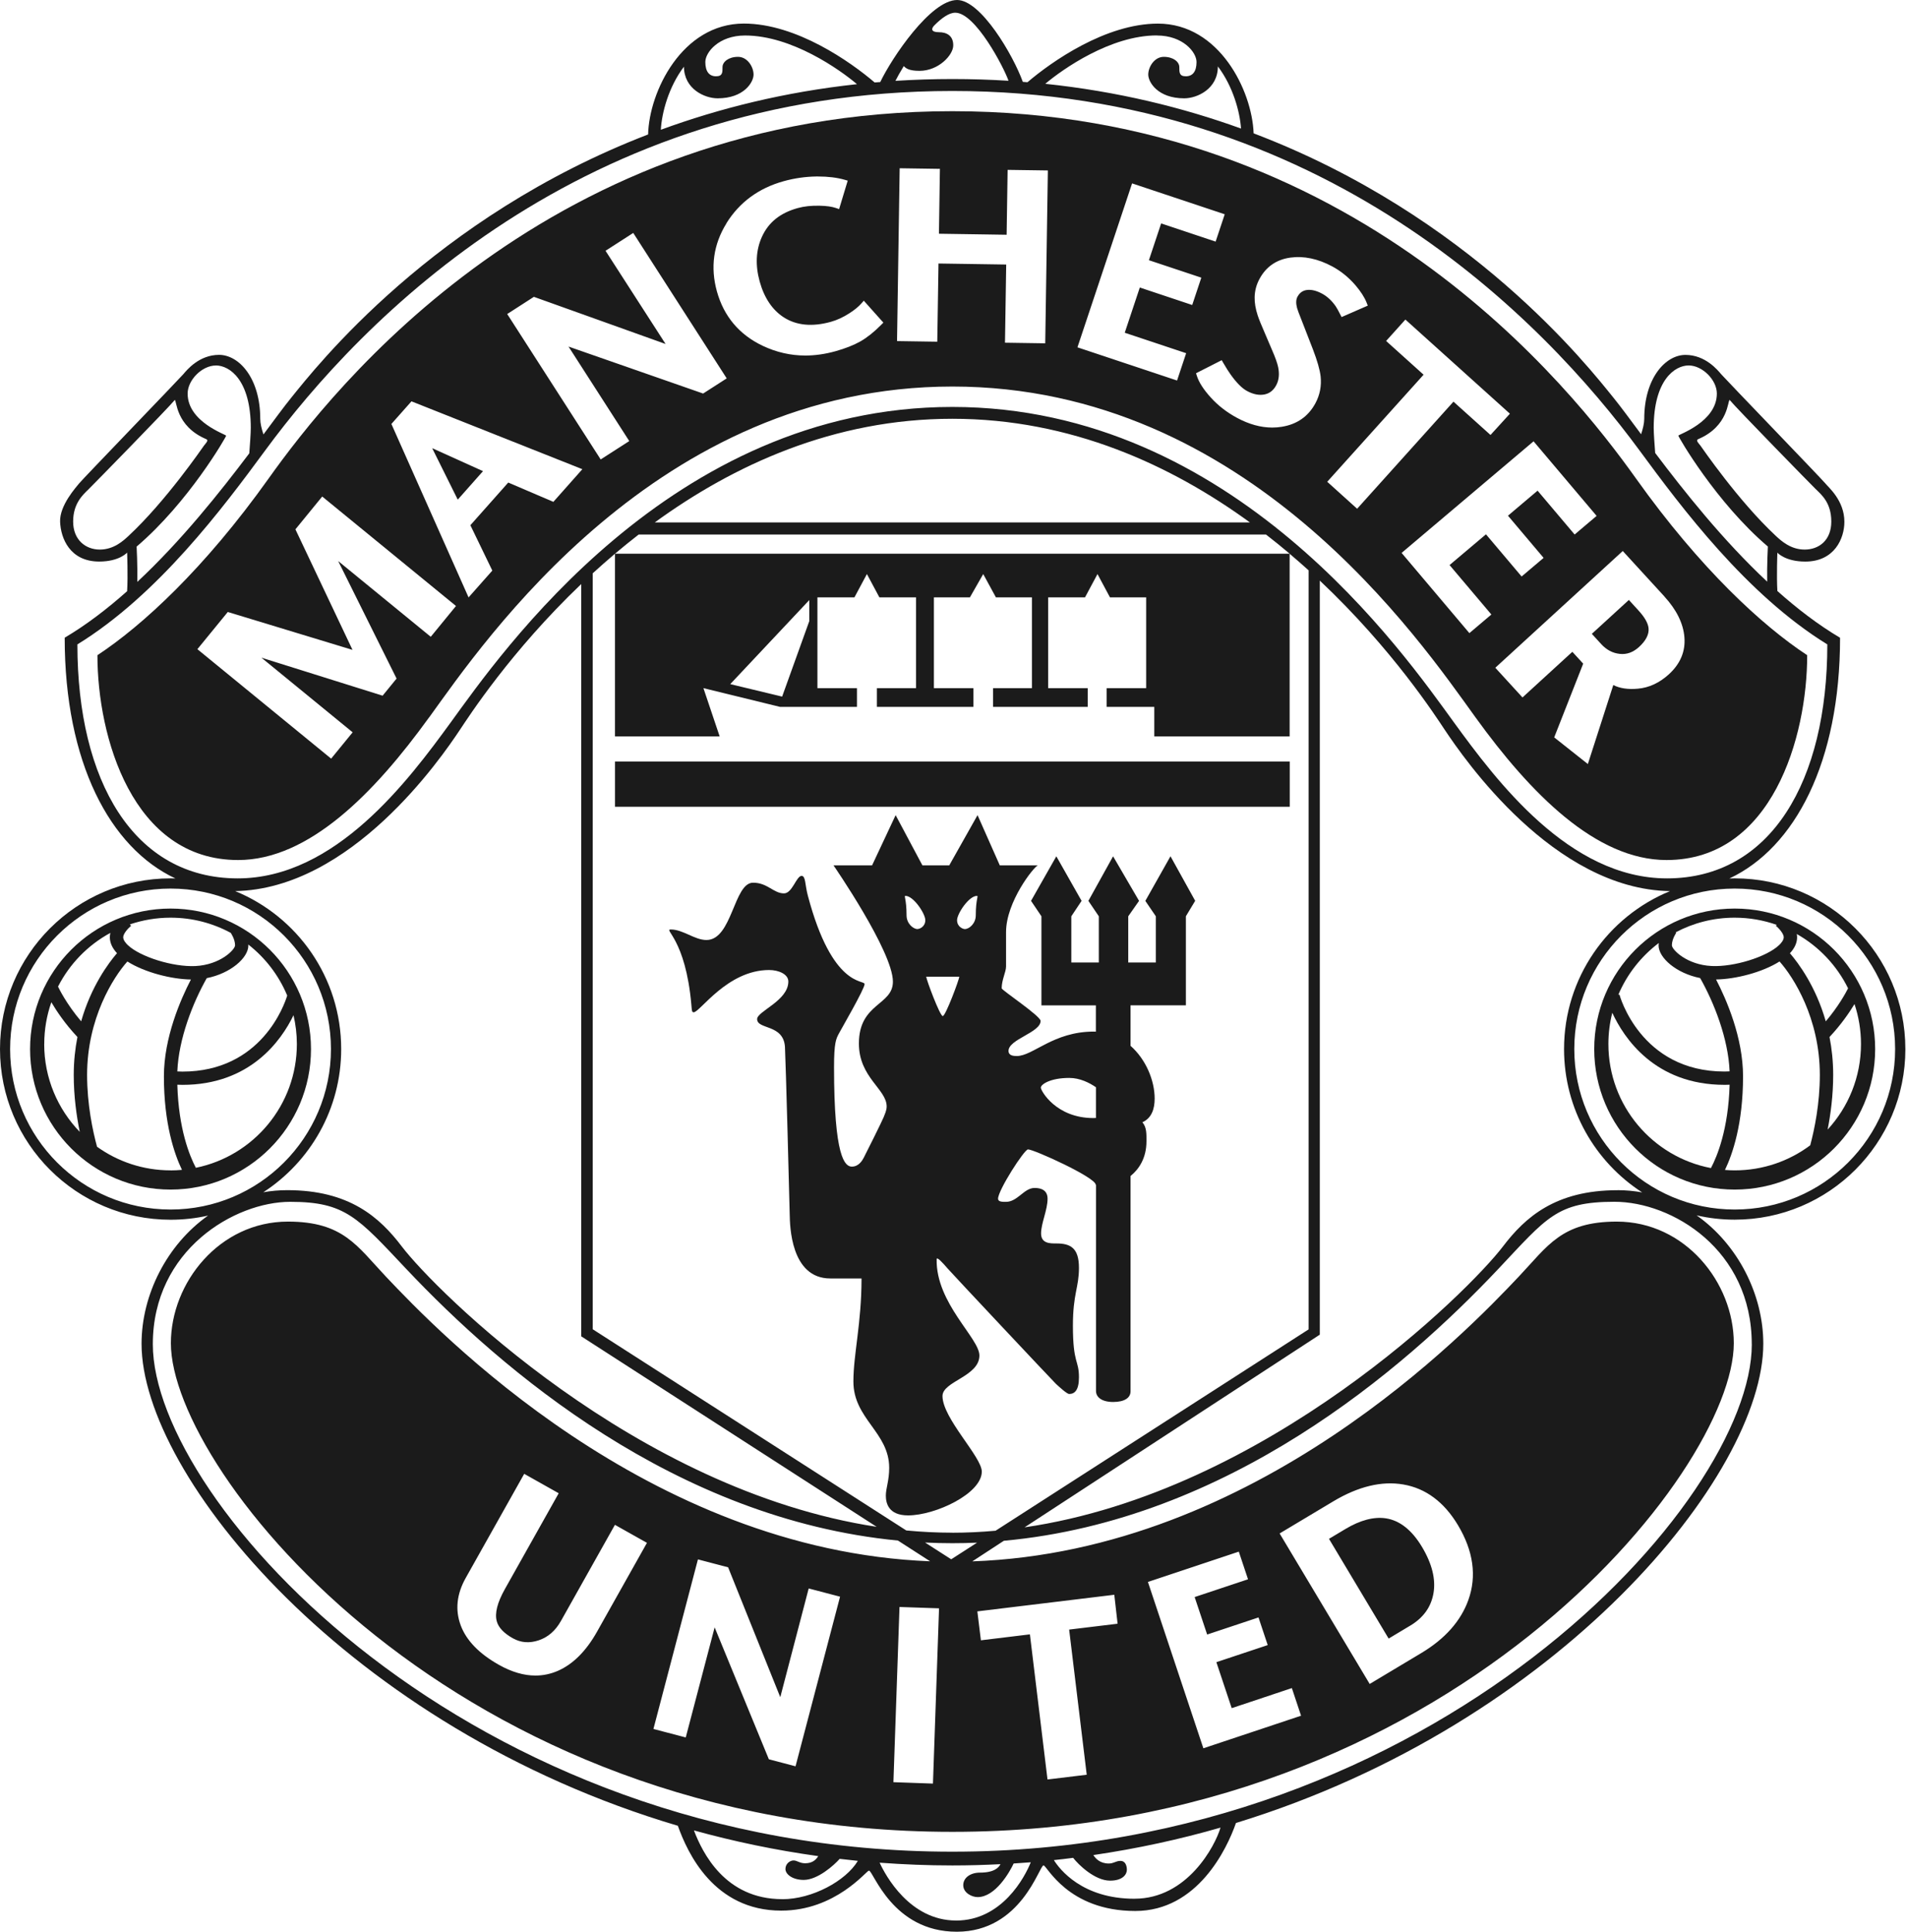
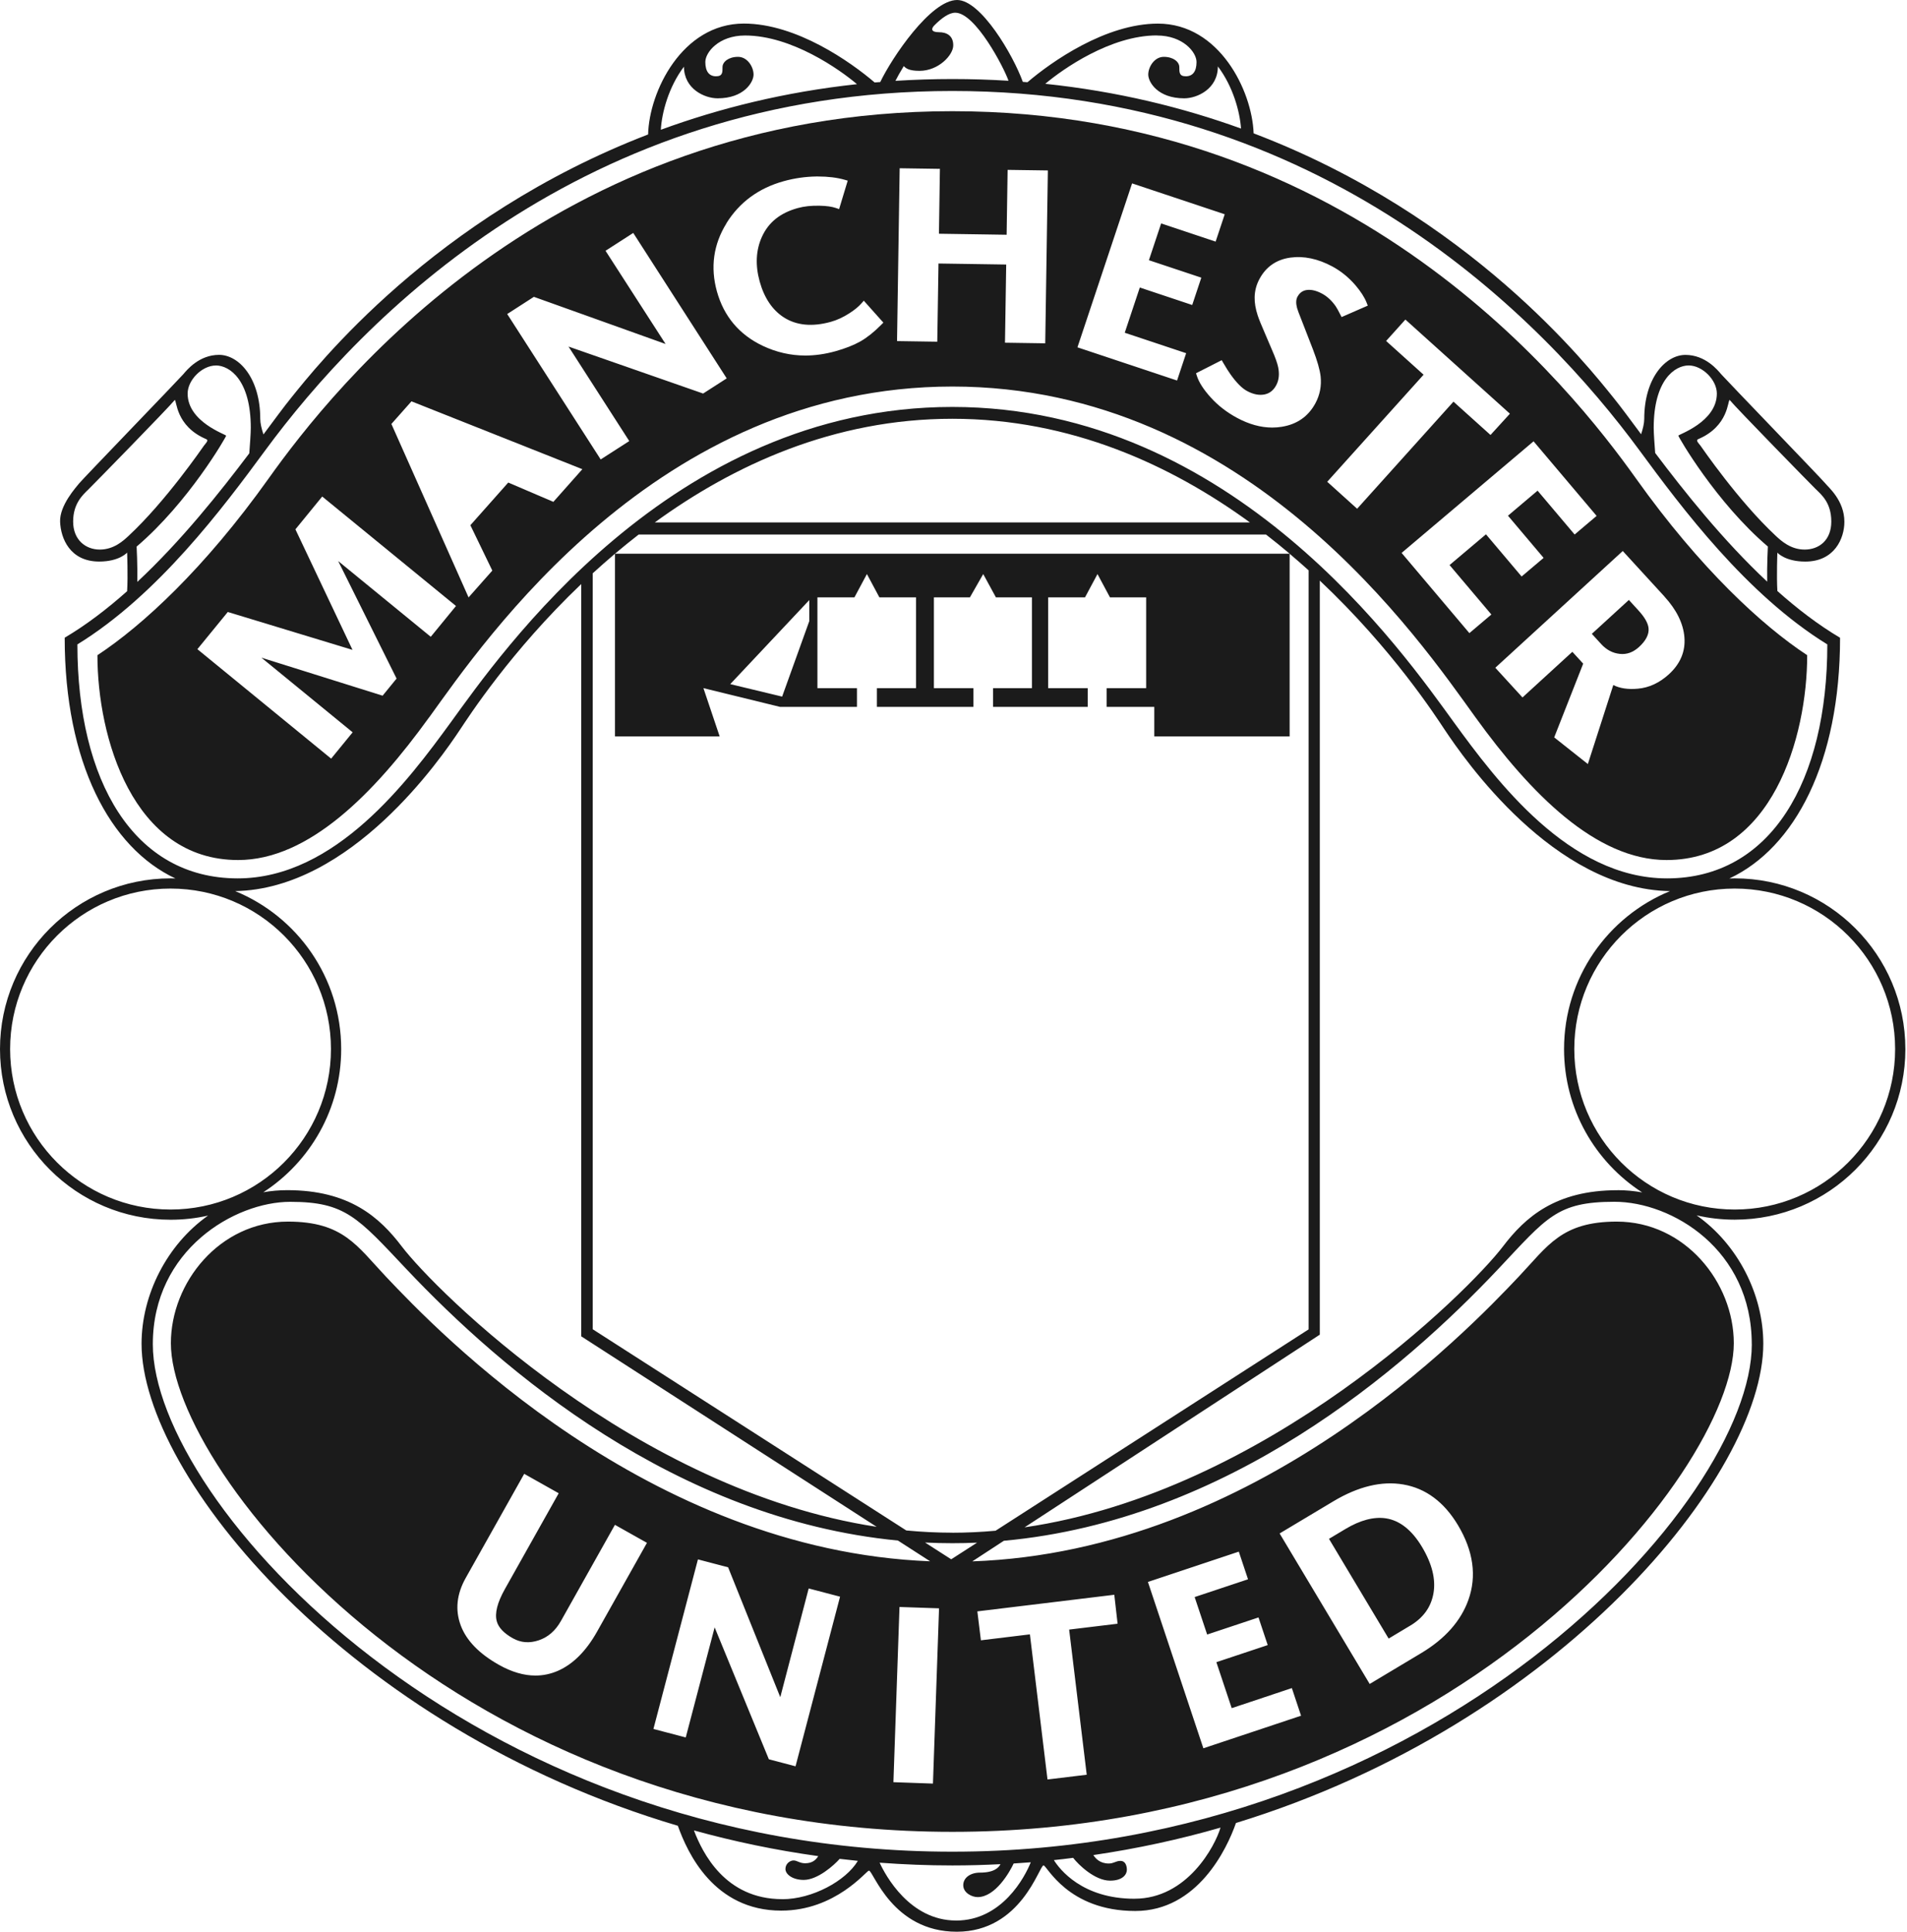
<svg xmlns="http://www.w3.org/2000/svg" fill="none" viewBox="0 0 79 80" height="80" width="79">
  <path fill="#1B1B1B" d="M58.403 67.335C58.964 67.001 59.284 66.557 59.384 65.979C59.484 65.401 59.323 64.758 58.909 64.065C58.49 63.365 57.984 62.965 57.406 62.879C56.911 62.807 56.349 62.955 55.737 63.321L55.055 63.729L57.526 67.859L58.401 67.334L58.403 67.335Z" />
  <path fill="#1B1B1B" d="M78.932 43.445C78.932 39.541 75.766 36.376 71.862 36.376C71.789 36.376 71.715 36.379 71.641 36.382C74.355 35.11 76.227 31.57 76.227 26.412C75.327 25.879 74.457 25.213 73.63 24.476C73.593 23.844 73.63 22.887 73.63 22.887C73.63 22.887 73.949 23.257 74.785 23.257C76.001 23.257 76.406 22.292 76.406 21.611C76.406 20.724 75.743 20.18 75.614 20.017C75.484 19.853 71.45 15.672 71.303 15.499C71.157 15.327 70.648 14.698 69.821 14.698C68.994 14.698 68.115 15.663 68.115 17.345C68.115 17.524 68.062 17.75 67.985 17.983C67.526 17.365 67.143 16.845 66.849 16.482C65.808 15.194 60.924 8.941 51.933 5.522C51.869 3.751 50.508 0.978 47.97 0.978C45.8 0.978 43.559 2.557 42.565 3.405C42.502 3.401 42.436 3.396 42.372 3.391C41.969 2.276 40.633 0 39.65 0C38.551 0 36.938 2.407 36.466 3.398C36.388 3.404 36.31 3.409 36.233 3.415C35.244 2.569 32.994 0.976 30.815 0.976C28.254 0.976 26.89 3.801 26.849 5.568C17.938 8.999 13.092 15.199 12.057 16.48C11.762 16.845 11.376 17.37 10.914 17.991C10.834 17.753 10.781 17.524 10.781 17.343C10.781 15.662 9.902 14.696 9.075 14.696C8.248 14.696 7.739 15.325 7.593 15.498C7.446 15.671 3.412 19.852 3.282 20.015C3.153 20.179 2.463 20.929 2.49 21.61C2.516 22.29 2.895 23.256 4.111 23.256C4.947 23.256 5.266 22.885 5.266 22.885C5.266 22.885 5.305 23.854 5.266 24.484C4.442 25.216 3.577 25.879 2.68 26.41C2.68 31.569 4.551 35.108 7.266 36.38C7.2 36.379 7.135 36.376 7.069 36.376C3.166 36.376 0 39.54 0 43.445C0 47.35 3.164 50.514 7.069 50.514C7.602 50.514 8.12 50.454 8.619 50.342C6.912 51.548 5.864 53.622 5.864 55.651C5.864 61.117 14.453 71.579 28.081 75.612C28.477 76.727 29.573 79.126 32.363 79.126C34.619 79.126 35.895 77.468 35.997 77.468C36.178 77.468 36.955 80 39.635 80C42.315 80 43.051 77.253 43.23 77.253C43.369 77.253 44.23 79.141 47.031 79.141C49.605 79.141 50.829 76.571 51.201 75.497C64.614 71.386 73.047 61.064 73.047 55.65C73.047 53.616 71.996 51.538 70.284 50.332C70.791 50.449 71.321 50.511 71.864 50.511C75.768 50.511 78.933 47.347 78.933 43.442L78.932 43.445ZM78.508 43.445C78.508 47.115 75.533 50.091 71.862 50.091C68.192 50.091 65.217 47.115 65.217 43.445C65.217 39.775 68.192 36.799 71.862 36.799C75.533 36.799 78.508 39.775 78.508 43.445ZM71.655 16.566C71.926 16.898 74.986 20.028 75.218 20.255C75.452 20.484 75.864 20.816 75.864 21.6C75.864 22.385 75.343 22.76 74.76 22.76C74.178 22.76 73.785 22.395 73.567 22.194C72.017 20.752 70.505 18.539 70.441 18.452C70.377 18.366 70.232 18.237 70.349 18.187C71.624 17.647 71.568 16.566 71.654 16.566H71.655ZM69.954 15.135C70.528 15.135 71.123 15.739 71.123 16.298C71.123 17.479 69.528 17.991 69.528 18.042C69.528 18.094 71.089 20.806 73.236 22.634C73.236 22.634 73.195 23.407 73.208 24.089C71.375 22.376 69.776 20.359 68.568 18.759C68.543 18.435 68.507 17.943 68.507 17.721C68.507 15.741 69.38 15.135 69.955 15.135H69.954ZM47.923 1.47C49.01 1.47 49.568 2.166 49.568 2.568C49.568 2.969 49.401 3.159 49.126 3.159C48.85 3.159 48.855 2.999 48.855 2.779C48.855 2.56 48.602 2.354 48.212 2.354C47.821 2.354 47.568 2.773 47.568 3.089C47.568 3.405 47.965 4.072 49.057 4.072C49.597 4.072 50.452 3.681 50.452 2.751C51.078 3.577 51.363 4.622 51.411 5.324C48.996 4.45 46.295 3.785 43.302 3.471C44.024 2.864 46.005 1.467 47.925 1.467L47.923 1.47ZM37.441 2.737C37.523 2.826 37.65 2.934 38.093 2.934C38.878 2.934 39.49 2.283 39.49 1.878C39.49 1.473 39.214 1.334 38.895 1.334C38.576 1.334 38.562 1.196 38.707 1.05C39.015 0.74 39.32 0.526 39.573 0.526C40.409 0.526 41.594 2.804 41.779 3.345C41.021 3.298 40.247 3.273 39.453 3.273C38.658 3.273 37.863 3.3 37.095 3.348C37.159 3.217 37.281 2.997 37.441 2.736V2.737ZM28.333 2.753C28.333 3.683 29.187 4.072 29.729 4.072C30.82 4.072 31.217 3.405 31.217 3.089C31.217 2.773 30.965 2.354 30.574 2.354C30.183 2.354 29.931 2.561 29.931 2.779C29.931 2.997 29.937 3.159 29.662 3.159C29.386 3.159 29.219 2.969 29.219 2.568C29.219 2.166 29.777 1.47 30.864 1.47C32.798 1.47 34.792 2.885 35.502 3.486C32.5 3.81 29.794 4.488 27.376 5.374C27.415 4.67 27.698 3.599 28.338 2.755L28.333 2.753ZM8.941 15.135C9.516 15.135 10.389 15.741 10.389 17.721C10.389 17.947 10.352 18.45 10.327 18.774C9.118 20.376 7.519 22.39 5.688 24.099C5.701 23.414 5.66 22.636 5.66 22.636C7.807 20.808 9.368 18.095 9.368 18.044C9.368 17.992 7.773 17.48 7.773 16.3C7.773 15.739 8.368 15.137 8.943 15.137L8.941 15.135ZM4.134 22.76C3.552 22.76 3.03 22.363 3.03 21.6C3.03 20.837 3.444 20.484 3.676 20.255C3.908 20.026 6.97 16.898 7.239 16.566C7.325 16.566 7.267 17.647 8.544 18.187C8.661 18.237 8.516 18.365 8.452 18.452C8.388 18.538 6.878 20.75 5.325 22.194C5.107 22.396 4.715 22.76 4.133 22.76H4.134ZM3.206 26.687C6.551 24.631 9.241 21.026 10.987 18.653C14.964 13.248 24.104 3.768 39.451 3.768C54.798 3.768 63.941 13.248 67.918 18.653C69.664 21.026 72.355 24.629 75.699 26.687C75.699 32.343 73.365 36.377 69.055 36.377C65.003 36.377 61.983 32.321 60.228 29.912C58.193 27.119 51.125 16.853 39.451 16.853C27.777 16.853 20.71 27.12 18.676 29.912C16.921 32.321 13.9 36.377 9.849 36.377C5.539 36.377 3.206 32.343 3.206 26.687ZM39.406 64.577L38.322 63.882C38.696 63.901 39.071 63.91 39.451 63.91C39.795 63.91 40.138 63.903 40.477 63.887L39.404 64.577H39.406ZM39.451 63.474C38.81 63.474 38.174 63.442 37.544 63.382L24.554 55.049V23.743C24.85 23.472 25.158 23.201 25.476 22.932V30.498H29.813L29.14 28.498L32.312 29.274H35.501V28.498H33.863V24.739H35.396L35.913 23.774L36.43 24.739H37.947V28.498H36.326V29.274H40.326V28.498H38.688V24.739H40.18L40.731 23.774L41.257 24.739H42.749V28.498H41.138V29.274H45.06V28.498H43.422V24.739H44.948L45.465 23.774L45.982 24.739H47.481V28.498H45.843V29.274H47.818V30.498H53.425V22.933C53.694 23.161 53.957 23.39 54.211 23.62V55.055L41.243 63.393C40.65 63.446 40.051 63.476 39.448 63.476L39.451 63.474ZM52.445 22.136C52.783 22.398 53.11 22.664 53.428 22.932H25.476C25.794 22.664 26.121 22.398 26.459 22.136H52.444H52.445ZM27.125 21.636C30.379 19.269 34.535 17.343 39.453 17.343C44.37 17.343 48.526 19.269 51.78 21.636H27.125ZM33.526 24.849V25.722L32.401 28.849L30.252 28.332L33.528 24.849H33.526ZM0.419 43.445C0.419 39.775 3.395 36.799 7.065 36.799C10.735 36.799 13.71 39.775 13.71 43.445C13.71 47.115 10.735 50.091 7.065 50.091C3.395 50.091 0.419 47.115 0.419 43.445ZM14.134 43.445C14.134 40.49 12.32 37.959 9.743 36.904C14.547 36.815 18.262 31.413 19.054 30.222C19.413 29.685 21.15 26.982 24.078 24.188V55.342L36.317 63.231C26.318 61.707 18.033 53.447 16.642 51.617C15.724 50.41 14.47 49.289 11.901 49.289C11.56 49.289 11.228 49.319 10.908 49.376C12.848 48.117 14.134 45.932 14.134 43.445ZM32.408 78.651C30.034 78.651 29.099 76.725 28.747 75.804C30.395 76.26 32.114 76.621 33.897 76.869C33.81 77.01 33.666 77.165 33.352 77.165C33.128 77.165 33.02 77.048 32.874 77.048C32.727 77.048 32.538 77.182 32.538 77.401C32.538 77.621 32.83 77.854 33.296 77.854C33.875 77.854 34.56 77.239 34.784 76.982C35.035 77.012 35.286 77.04 35.538 77.065C35.04 77.896 33.646 78.653 32.408 78.653V78.651ZM39.607 79.536C37.685 79.536 36.679 77.661 36.44 77.141C37.427 77.214 38.431 77.255 39.453 77.255C40.125 77.255 40.789 77.236 41.446 77.202C41.377 77.342 41.189 77.552 40.599 77.552C40.206 77.552 39.904 77.759 39.904 78.074C39.904 78.388 40.258 78.566 40.499 78.566C41.236 78.566 41.827 77.529 41.992 77.174C42.229 77.158 42.466 77.143 42.701 77.124C42.459 77.73 41.514 79.537 39.607 79.537V79.536ZM46.997 78.634C44.826 78.634 43.891 77.406 43.658 77.034C43.926 77.006 44.193 76.975 44.457 76.94C44.674 77.225 45.357 77.885 45.986 77.885C46.514 77.885 46.682 77.621 46.682 77.437C46.682 77.253 46.612 77.066 46.418 77.066C46.223 77.066 46.142 77.175 45.935 77.175C45.566 77.175 45.385 76.968 45.293 76.825C47.12 76.557 48.88 76.173 50.561 75.688C50.342 76.439 49.191 78.633 46.998 78.633L46.997 78.634ZM72.571 55.669C72.571 62.202 59.466 76.685 39.45 76.685C19.433 76.685 6.331 62.202 6.331 55.669C6.331 51.755 9.735 49.772 12.021 49.772C14.307 49.772 14.816 50.418 16.837 52.559C20.775 56.73 27.966 62.907 37.198 63.8L38.532 64.659C26.806 64.2 18.126 55.131 15.987 52.869C14.786 51.598 14.22 50.591 11.926 50.591C9.101 50.591 7.079 53.11 7.079 55.628C7.079 60.95 18.907 75.863 39.451 75.863C59.996 75.863 71.825 60.95 71.825 55.628C71.825 53.11 69.802 50.591 66.978 50.591C64.684 50.591 64.119 51.6 62.917 52.869C60.771 55.138 52.053 64.25 40.279 64.662L41.586 63.809C50.876 62.959 58.11 56.748 62.064 52.557C64.085 50.416 64.493 49.77 66.88 49.77C69.267 49.77 72.569 51.752 72.569 55.667L72.571 55.669ZM38.901 66.609L38.649 73.865L37.011 73.807L37.263 66.551L38.901 66.607V66.609ZM34.8 66.126L32.956 73.149L31.851 72.858L29.605 67.395L28.408 71.954L27.069 71.603L28.913 64.58L30.163 64.908L32.324 70.287L33.501 65.784L34.8 66.124V66.126ZM20.58 67.146C20.652 67.404 20.876 67.64 21.245 67.847C21.575 68.032 21.932 68.06 22.315 67.932C22.707 67.8 23.009 67.537 23.24 67.126L25.474 63.149L26.801 63.895L24.732 67.576C24.283 68.375 23.74 68.918 23.119 69.192C22.818 69.324 22.503 69.391 22.181 69.391C21.701 69.391 21.194 69.243 20.672 68.949C19.85 68.488 19.316 67.936 19.084 67.308C18.849 66.673 18.919 66.014 19.293 65.349L21.716 61.037L23.145 61.841L20.914 65.812C20.601 66.369 20.488 66.817 20.58 67.144V67.146ZM45.021 73.498L43.394 73.695L42.665 67.685L40.635 67.931L40.488 66.733L46.161 66.045L46.298 67.244L44.291 67.487L45.019 73.498H45.021ZM50.008 67.692L52.135 66.984L52.517 68.129L50.39 68.837L51.025 70.741L53.517 69.91L53.898 71.054L49.851 72.403L47.554 65.514L51.319 64.259L51.701 65.404L49.49 66.14L50.007 67.689L50.008 67.692ZM53.012 63.505L55.237 62.174C56.266 61.559 57.24 61.324 58.13 61.477C59.06 61.635 59.823 62.202 60.399 63.164C61.037 64.231 61.182 65.273 60.83 66.258C60.519 67.129 59.865 67.868 58.884 68.456L56.741 69.739L53.012 63.509V63.505ZM67.006 49.291C64.437 49.291 63.183 50.412 62.264 51.618C60.866 53.456 52.506 61.785 42.444 63.253L54.675 55.273V24.045C57.693 26.888 59.485 29.677 59.849 30.222C60.645 31.415 64.368 36.832 69.183 36.904C66.607 37.959 64.793 40.49 64.793 43.445C64.793 45.935 66.082 48.124 68.029 49.382C67.699 49.322 67.358 49.289 67.006 49.289V49.291Z" />
-   <path fill="#1B1B1B" d="M53.429 31.539H25.477V33.412H53.429V31.539Z" />
-   <path fill="#1B1B1B" d="M47.446 37.308L47.882 37.947V39.86H46.739V37.947L47.187 37.308L46.111 35.463L45.088 37.308L45.52 37.947V39.86H44.381V37.947L44.806 37.308L43.76 35.463L42.712 37.308L43.143 37.947V41.637H45.398V42.725C45.368 42.725 45.337 42.722 45.308 42.722C43.634 42.722 42.795 43.734 42.123 43.734C41.98 43.734 41.779 43.717 41.779 43.521C41.779 43.038 43.108 42.763 43.108 42.28C43.108 42.076 41.496 41.006 41.496 40.93C41.496 40.573 41.677 40.259 41.677 40.022V38.602C41.677 37.344 42.832 35.893 42.995 35.838H41.418L40.496 33.758L39.324 35.838H38.212L37.103 33.758L36.127 35.838H34.529C34.529 35.838 36.99 39.401 36.99 40.654C36.99 41.646 35.581 41.534 35.581 43.217C35.581 44.62 36.731 45.108 36.731 45.821C36.731 45.998 36.65 46.143 36.611 46.257C36.571 46.372 35.83 47.861 35.778 47.953C35.727 48.044 35.584 48.314 35.289 48.314C34.995 48.314 34.551 47.912 34.551 44.198C34.551 43.183 34.634 43.027 34.749 42.808C34.866 42.588 35.817 40.952 35.817 40.755C35.817 40.559 34.481 40.936 33.464 37.084C33.344 36.632 33.379 36.274 33.206 36.274C32.991 36.274 32.824 36.998 32.479 36.998C32.041 36.998 31.8 36.556 31.197 36.556C30.395 36.556 30.334 38.929 29.266 38.929C28.774 38.929 28.295 38.493 27.79 38.493C27.474 38.493 28.399 38.878 28.64 41.603C28.662 41.855 28.659 41.922 28.737 41.922C28.997 41.922 30.129 40.172 31.862 40.172C32.256 40.172 32.658 40.344 32.658 40.648C32.658 41.447 31.365 41.878 31.365 42.205C31.365 42.647 32.457 42.403 32.518 43.357C32.547 43.836 32.708 49.894 32.715 50.308C32.725 50.723 32.742 52.946 34.397 52.946H35.69C35.69 54.809 35.353 56.084 35.353 57.213C35.353 58.764 36.836 59.316 36.836 60.789C36.836 61.319 36.697 61.635 36.697 61.938C36.697 62.242 36.8 62.758 37.617 62.758C38.758 62.758 40.672 61.85 40.672 60.945C40.672 60.333 39.044 58.739 39.044 57.815C39.044 57.203 40.573 57.009 40.573 56.135C40.573 55.419 38.768 53.971 38.802 52.152C38.802 52.018 39.065 52.311 39.251 52.527C39.436 52.742 43.629 57.203 43.741 57.308C43.853 57.412 44.197 57.73 44.292 57.73C44.52 57.73 44.697 57.572 44.697 57.04C44.697 56.306 44.447 56.496 44.447 54.902C44.447 53.566 44.697 53.332 44.697 52.505C44.697 51.679 44.341 51.496 43.766 51.496C43.514 51.496 43.128 51.507 43.128 51.082C43.128 50.657 43.397 50.111 43.397 49.64C43.397 49.427 43.294 49.198 42.857 49.198C42.419 49.198 42.156 49.773 41.673 49.773C41.53 49.773 41.346 49.776 41.346 49.644C41.346 49.29 42.433 47.601 42.587 47.601C42.829 47.601 45.392 48.761 45.392 49.066H45.403V57.605C45.403 57.864 45.644 58.061 46.114 58.061C46.585 58.061 46.834 57.889 46.834 57.622V48.703C47.176 48.426 47.494 47.971 47.494 47.261C47.494 46.968 47.506 46.683 47.324 46.478C47.71 46.307 47.833 45.922 47.833 45.497C47.833 44.746 47.472 43.874 46.834 43.311V41.635H49.127V37.945L49.512 37.306L48.489 35.461L47.449 37.306L47.446 37.308ZM38.01 38.476C37.826 38.476 37.555 38.244 37.555 37.907C37.555 37.213 37.432 37.101 37.51 37.101C37.843 37.101 38.332 37.836 38.332 38.107C38.332 38.378 38.097 38.474 38.01 38.474V38.476ZM39.054 42.079C38.939 42.079 38.371 40.567 38.371 40.447H39.739C39.739 40.562 39.171 42.079 39.056 42.079H39.054ZM40.423 37.907C40.423 38.244 40.154 38.476 39.97 38.476C39.884 38.476 39.648 38.378 39.648 38.108C39.648 37.839 40.137 37.102 40.47 37.102C40.548 37.102 40.423 37.213 40.423 37.909V37.907ZM45.4 46.299C45.365 46.302 45.331 46.303 45.292 46.303C43.754 46.303 43.118 45.176 43.118 45.044C43.118 44.911 43.503 44.641 44.297 44.641C44.741 44.641 45.138 44.846 45.401 45.027V46.3L45.4 46.299Z" />
-   <path fill="#1B1B1B" d="M7.065 37.627C3.851 37.627 1.246 40.232 1.246 43.446C1.246 46.66 3.851 49.265 7.065 49.265C10.278 49.265 12.883 46.66 12.883 43.446C12.883 40.232 10.278 37.627 7.065 37.627ZM10.286 39.116C10.99 39.667 11.549 40.392 11.898 41.23C11.784 41.605 10.825 44.379 7.557 44.379C7.485 44.379 7.416 44.376 7.346 44.372C7.401 43.015 7.991 41.521 8.566 40.508C9.551 40.313 10.288 39.67 10.288 39.156C10.288 39.144 10.286 39.131 10.285 39.119L10.286 39.116ZM5.428 38.342L5.381 38.282C5.911 38.103 6.476 38.004 7.066 38.004C7.969 38.004 8.818 38.233 9.559 38.634C9.567 38.645 9.738 38.893 9.738 39.151C9.729 39.34 9.112 39.959 8.091 40.008C7.169 40.051 5.81 39.629 5.296 39.141C5.208 39.058 5.104 38.933 5.104 38.813C5.104 38.673 5.299 38.448 5.43 38.342H5.428ZM1.833 43.237C1.833 42.63 1.937 42.048 2.127 41.506C2.337 41.862 2.694 42.401 3.208 42.946C3.113 43.427 3.055 43.95 3.055 44.516C3.055 45.408 3.172 46.227 3.304 46.875C2.393 45.933 1.831 44.651 1.831 43.237H1.833ZM2.404 40.858C2.885 39.916 3.644 39.137 4.573 38.634C4.559 38.692 4.55 38.753 4.55 38.813C4.55 39.042 4.651 39.265 4.847 39.475C4.497 39.882 3.774 40.849 3.362 42.297C2.75 41.577 2.438 40.931 2.404 40.858ZM7.065 48.469C5.929 48.469 4.878 48.106 4.02 47.491C3.843 46.84 3.608 45.743 3.608 44.516C3.608 42.171 4.699 40.464 5.277 39.819C5.992 40.271 7.099 40.553 7.909 40.565C7.479 41.394 6.79 42.972 6.79 44.575C6.79 46.534 7.222 47.79 7.538 48.449C7.382 48.463 7.225 48.471 7.066 48.471L7.065 48.469ZM8.114 48.363C7.852 47.867 7.398 46.752 7.346 44.922C7.416 44.925 7.485 44.928 7.557 44.928C10.358 44.928 11.65 43.097 12.159 42.044C12.248 42.428 12.298 42.826 12.298 43.236C12.298 45.766 10.503 47.876 8.116 48.362L8.114 48.363Z" />
-   <path fill="#1B1B1B" d="M71.862 49.265C75.076 49.265 77.681 46.66 77.681 43.446C77.681 40.232 75.076 37.627 71.862 37.627C68.648 37.627 66.043 40.232 66.043 43.446C66.043 46.66 68.648 49.265 71.862 49.265ZM74.994 47.429C74.12 48.083 73.037 48.469 71.862 48.469C71.727 48.469 71.593 48.463 71.459 48.452C71.775 47.795 72.208 46.537 72.208 44.573C72.208 42.971 71.52 41.392 71.09 40.564C71.9 40.551 73.005 40.271 73.72 39.818C74.296 40.464 75.389 42.171 75.389 44.514C75.389 45.704 75.167 46.772 74.992 47.427L74.994 47.429ZM77.094 43.237C77.094 44.604 76.57 45.849 75.712 46.78C75.836 46.148 75.942 45.364 75.942 44.516C75.942 43.95 75.884 43.427 75.79 42.946C76.267 42.438 76.612 41.935 76.825 41.582C76.999 42.102 77.094 42.66 77.094 43.239V43.237ZM74.433 38.681C75.349 39.198 76.091 39.983 76.559 40.93C76.459 41.129 76.155 41.686 75.635 42.298C75.223 40.85 74.5 39.883 74.15 39.477C74.346 39.267 74.447 39.045 74.447 38.815C74.447 38.77 74.441 38.725 74.433 38.681ZM69.413 38.613C70.143 38.225 70.976 38.004 71.862 38.004C72.473 38.004 73.058 38.11 73.602 38.301L73.569 38.34C73.7 38.448 73.894 38.672 73.894 38.812C73.894 38.932 73.79 39.056 73.703 39.139C73.189 39.629 71.83 40.051 70.908 40.006C69.886 39.958 69.268 39.337 69.26 39.15C69.26 38.887 69.439 38.633 69.441 38.631L69.413 38.611V38.613ZM68.716 39.056C68.712 39.089 68.709 39.12 68.709 39.153C68.709 39.668 69.446 40.31 70.431 40.505C71.006 41.52 71.596 43.011 71.651 44.369C71.581 44.372 71.512 44.376 71.44 44.376C67.953 44.376 67.094 41.218 67.087 41.187L67.04 41.199C67.401 40.346 67.984 39.608 68.714 39.056H68.716ZM71.442 44.928C71.514 44.928 71.582 44.925 71.652 44.922C71.599 46.764 71.138 47.884 70.878 48.374C68.46 47.913 66.63 45.789 66.63 43.236C66.63 42.79 66.686 42.358 66.791 41.943C67.266 42.972 68.547 44.927 71.442 44.927V44.928Z" />
  <path fill="#1B1B1B" d="M67.104 27.08C67.395 27.111 67.655 27.016 67.901 26.792C68.189 26.527 68.322 26.264 68.293 26.01C68.27 25.803 68.13 25.56 67.879 25.285L67.478 24.846L65.944 26.25L66.329 26.671C66.553 26.915 66.806 27.049 67.104 27.08Z" />
  <path fill="#1B1B1B" d="M17.779 29.709C20.056 26.559 27.204 16.008 39.453 16.008C51.701 16.008 58.848 26.559 61.125 29.709C63.401 32.859 66.114 35.617 69.038 35.617C73.417 35.617 74.865 30.514 74.865 27.134C73.002 25.91 70.433 23.548 67.778 19.823C65.123 16.099 56.122 4.605 39.45 4.605C22.778 4.605 13.777 16.099 11.123 19.823C8.468 23.548 5.898 25.908 4.036 27.134C4.036 30.513 5.484 35.617 9.863 35.617C12.789 35.617 15.501 32.858 17.776 29.709H17.779ZM68.951 24.705C69.455 25.256 69.734 25.823 69.779 26.393C69.826 26.975 69.611 27.489 69.141 27.92C68.748 28.28 68.314 28.481 67.85 28.521C67.444 28.559 67.099 28.507 66.833 28.37L65.779 31.642L64.385 30.538L65.586 27.484L65.136 26.994L63.071 28.884L61.945 27.654L67.225 22.819L68.954 24.706L68.951 24.705ZM63.529 18.275L66.142 21.365L65.231 22.136L63.696 20.32L62.47 21.357L63.946 23.104L63.035 23.875L61.558 22.128L60.05 23.401L61.782 25.449L60.871 26.22L58.063 22.898L63.531 18.275H63.529ZM58.219 13.233L62.55 17.133L61.746 18.014L60.212 16.634L56.221 21.069L54.982 19.952L58.974 15.518L57.422 14.121L58.221 13.233H58.219ZM51.654 16.19C51.913 16.331 52.156 16.379 52.377 16.337C52.59 16.296 52.752 16.172 52.869 15.954C52.981 15.747 53.008 15.496 52.95 15.208C52.914 15.035 52.827 14.794 52.694 14.49L52.402 13.806C52.252 13.464 52.15 13.212 52.1 13.057C52.013 12.791 51.97 12.539 51.975 12.312C51.98 12.045 52.047 11.79 52.176 11.552C52.447 11.047 52.877 10.75 53.451 10.669C54.009 10.591 54.596 10.714 55.195 11.036C55.552 11.229 55.874 11.491 56.153 11.815C56.372 12.072 56.528 12.315 56.614 12.534L56.662 12.657L55.577 13.131L55.517 13.014C55.444 12.867 55.384 12.762 55.334 12.685C55.173 12.453 54.982 12.276 54.769 12.161C54.536 12.036 54.326 11.985 54.138 12.01C53.965 12.033 53.839 12.125 53.749 12.29C53.686 12.405 53.682 12.561 53.731 12.751C53.745 12.805 53.797 12.958 53.971 13.391L54.392 14.475C54.569 14.935 54.675 15.309 54.708 15.583C54.751 15.977 54.68 16.352 54.493 16.7C54.2 17.245 53.731 17.573 53.102 17.674C52.972 17.696 52.838 17.707 52.704 17.707C52.232 17.707 51.742 17.572 51.246 17.305C50.826 17.079 50.462 16.798 50.163 16.468C49.857 16.13 49.669 15.837 49.583 15.569L49.547 15.457L50.611 14.917L50.676 15.029C50.796 15.236 50.899 15.398 50.98 15.51C51.223 15.851 51.449 16.078 51.653 16.189L51.654 16.19ZM46.896 7.594L50.736 8.874L50.359 10.006L48.102 9.253L47.595 10.776L49.766 11.499L49.389 12.631L47.218 11.907L46.594 13.78L49.138 14.627L48.761 15.759L44.635 14.384L46.899 7.592L46.896 7.594ZM37.27 6.968L38.937 6.993L38.897 9.68L41.701 9.722L41.742 7.035L43.409 7.059L43.3 14.218L41.633 14.193L41.683 10.955L38.878 10.913L38.828 14.151L37.161 14.126L37.27 6.968ZM30.091 9.249C30.629 8.38 31.426 7.793 32.458 7.506C32.91 7.38 33.367 7.315 33.816 7.309H33.881C34.303 7.309 34.674 7.354 34.984 7.443L35.118 7.481L34.761 8.66L34.626 8.613C34.464 8.557 34.239 8.526 33.961 8.52C33.614 8.511 33.312 8.543 33.044 8.618C32.32 8.819 31.835 9.208 31.563 9.809C31.314 10.359 31.283 10.982 31.471 11.659C31.659 12.335 31.993 12.833 32.463 13.139C32.989 13.479 33.646 13.543 34.419 13.328C34.672 13.258 34.929 13.14 35.183 12.976C35.395 12.841 35.563 12.704 35.681 12.57L35.784 12.453L36.595 13.361L36.504 13.453C36.208 13.752 35.918 13.982 35.644 14.138C35.368 14.294 35.02 14.431 34.609 14.546C34.185 14.664 33.765 14.724 33.36 14.724C32.752 14.724 32.161 14.588 31.6 14.323C30.625 13.861 29.987 13.103 29.699 12.069C29.422 11.071 29.554 10.121 30.095 9.249H30.091ZM22.116 12.293L27.573 14.246L25.085 10.386L26.233 9.647L30.105 15.67L29.128 16.298L23.552 14.353L26.068 18.266L24.884 19.027L21.012 13.005L22.116 12.294V12.293ZM17.044 16.62L24.125 19.431L22.924 20.784L21.055 19.984L19.486 21.751L20.395 23.63L19.411 24.741L16.214 17.558L17.044 16.623V16.62ZM9.439 25.345L14.603 26.914L12.238 21.922L13.348 20.563L18.89 25.096L17.845 26.372L14.009 23.235L16.429 28.102L15.85 28.811L10.83 27.237L14.609 30.328L13.718 31.418L8.177 26.885L9.438 25.343L9.439 25.345Z" />
-   <path fill="#1B1B1B" d="M17.904 18.561L18.963 20.692L20.009 19.512L17.904 18.561Z" />
</svg>